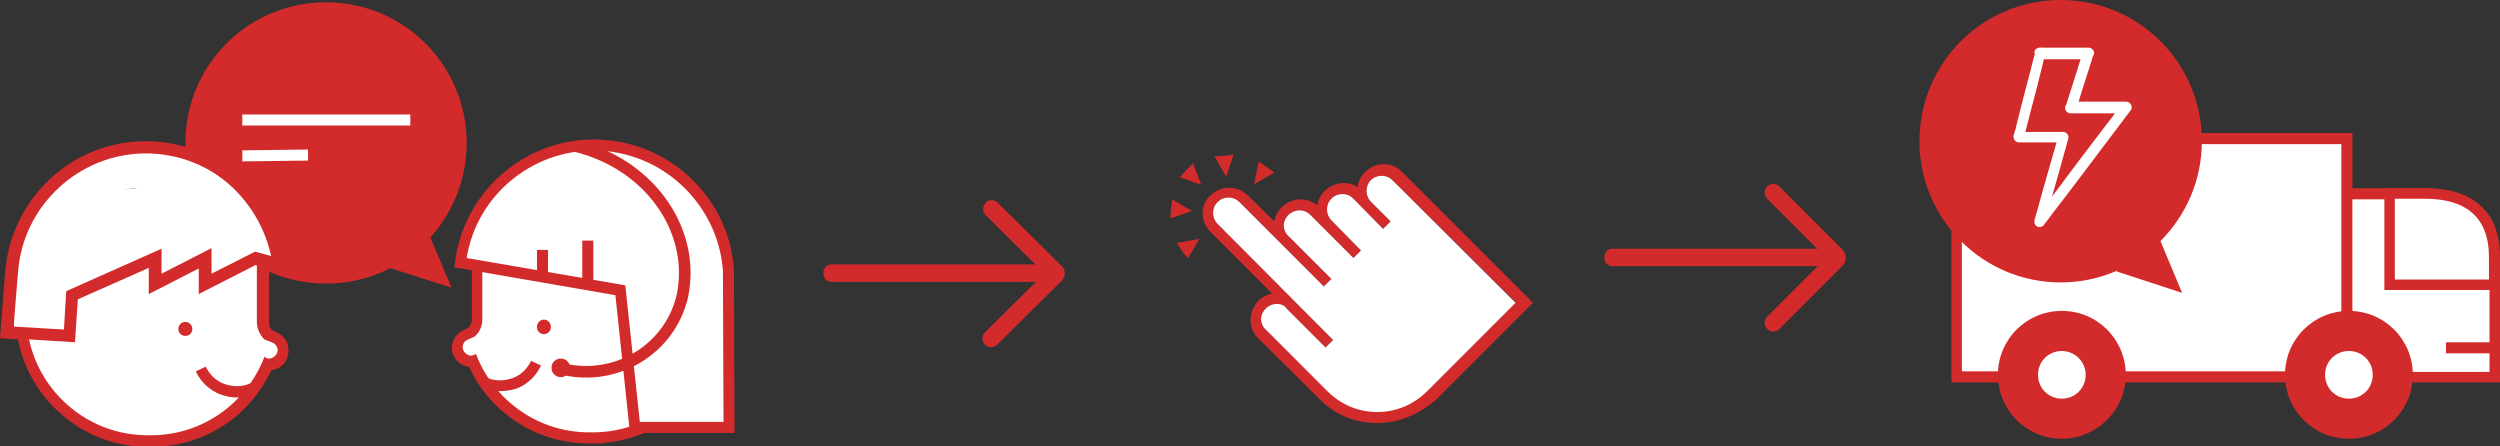
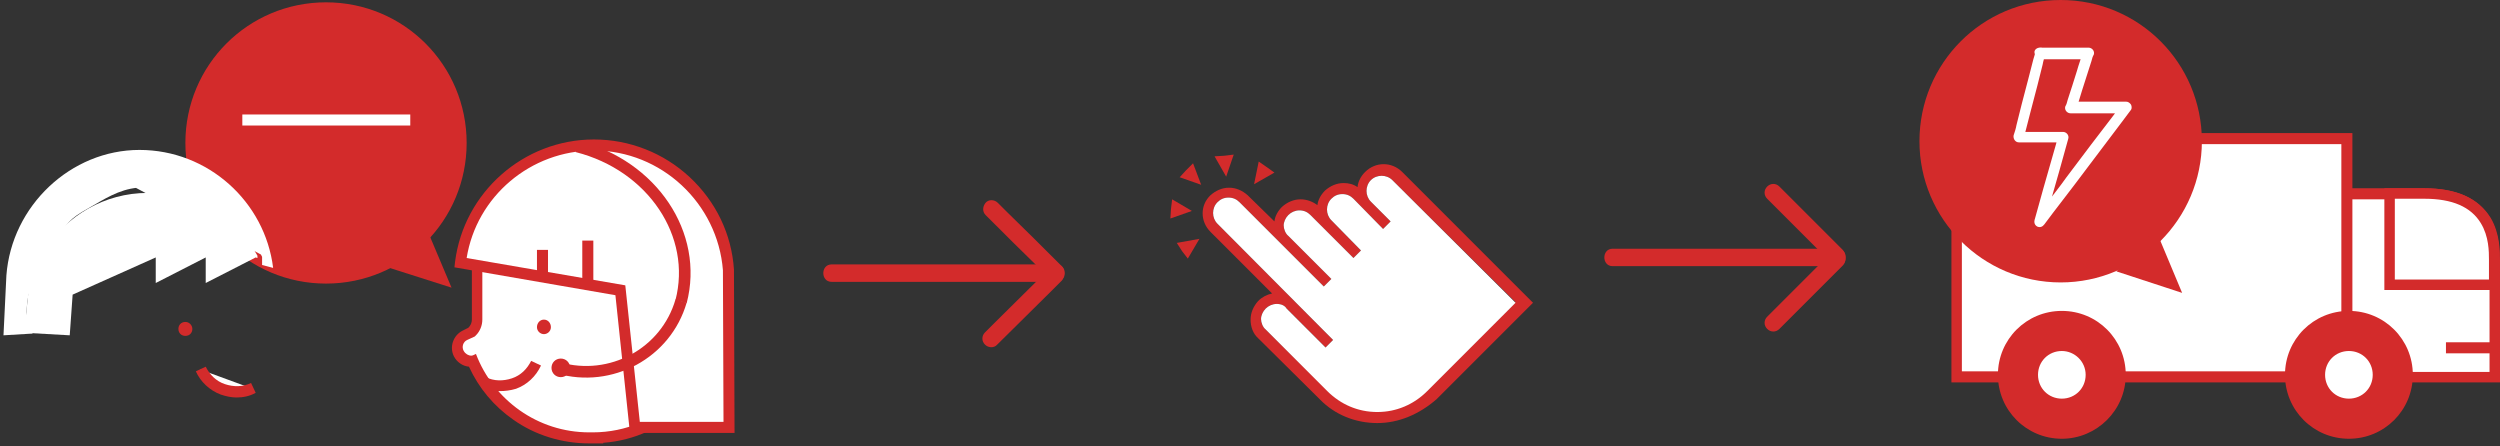
<svg xmlns="http://www.w3.org/2000/svg" version="1.1" id="Capa_1" x="0px" y="0px" viewBox="0 0 430.2 76.8" style="enable-background:new 0 0 430.2 76.8;" xml:space="preserve">
  <rect x="0" y="0" width="430.2" height="76.8" fill="#333333" stroke="none" />
  <style type="text/css">
	.st0{fill:#FFFFFF;}
	.st1{fill:#D32B2B;}
	.st2{fill:none;}
	.st3{fill:none;stroke:#D32B2B;stroke-width:2;stroke-miterlimit:10;}
</style>
  <g id="Capa_1-2">
    <g>
      <g>
        <path class="st0" d="M417.2,33.3h-20.3v16h3.1v15.6h29.3V44.8C429.3,42,429.3,33.3,417.2,33.3" />
        <path class="st1" d="M430.2,65.8h-31.1V50.3H396V32.4h21.2c5.5,0,9.3,1.7,11.4,5.1c1.6,2.7,1.6,5.8,1.6,7.3V65.8z M401,64h27.4     V44.8c0-1.4,0-4-1.4-6.3c-1.7-2.8-5-4.2-9.8-4.2h-19.4v14.2h3.1L401,64L401,64z" />
        <rect x="420.9" y="58.9" class="st1" width="8.1" height="1.9" />
        <polygon class="st0" points="403.8,23.9 397,23.9 336.7,23.9 336.7,64.8 403.8,64.8    " />
        <path class="st1" d="M404.8,65.8h-69V22.9H397l7.8,0L404.8,65.8L404.8,65.8z M337.6,63.9h65.3V24.8l-5.9,0h-59.4L337.6,63.9     L337.6,63.9z" />
        <path class="st1" d="M378.9,24.3c0,13.4-10.9,24.3-24.3,24.3s-24.3-10.9-24.3-24.3S341.1,0,354.6,0S378.9,10.9,378.9,24.3" />
        <polygon class="st1" points="367.6,43.1 364.2,46.7 375.5,50.4 370.9,39.4    " />
        <path class="st0" d="M362.3,64.5c0,4.2-3.4,7.5-7.5,7.5s-7.5-3.4-7.5-7.5s3.4-7.5,7.5-7.5S362.3,60.3,362.3,64.5" />
        <path class="st1" d="M354.8,75.5c-6.1,0-11-4.9-11-11s4.9-11,11-11s11,4.9,11,11S360.8,75.5,354.8,75.5z M354.8,60.4     c-2.3,0-4.1,1.8-4.1,4.1s1.8,4.1,4.1,4.1s4.1-1.8,4.1-4.1S357,60.4,354.8,60.4z" />
        <path class="st0" d="M411.8,64.5c0,4.2-3.4,7.5-7.5,7.5s-7.5-3.4-7.5-7.5s3.4-7.5,7.5-7.5S411.8,60.3,411.8,64.5" />
        <path class="st1" d="M404.2,75.5c-6.1,0-11-4.9-11-11s4.9-11,11-11s11,4.9,11,11S410.3,75.5,404.2,75.5z M404.2,60.4     c-2.3,0-4.1,1.8-4.1,4.1s1.8,4.1,4.1,4.1s4.1-1.8,4.1-4.1S406.5,60.4,404.2,60.4z" />
        <path class="st0" d="M429.3,44.7c0-2.8,0-11.4-12-11.4h-6V49h18C429.3,49,429.3,44.7,429.3,44.7z" />
        <path class="st1" d="M430.2,49.9h-19.9V32.4h6.9c5.5,0,9.3,1.7,11.3,5.1c1.6,2.7,1.6,5.8,1.6,7.2h-0.9l0.9,0L430.2,49.9     L430.2,49.9z M412.2,48.1h16.1v-3.4c0-1.4,0-4-1.4-6.3c-1.7-2.8-4.9-4.2-9.7-4.2h-5.1V48.1z" />
      </g>
      <path class="st0" d="M350.9,10.2h8.4l-0.9-1.2c-0.3,1.1-0.7,2.1-1,3.2c-0.5,1.7-1.1,3.4-1.6,5c-0.1,0.4-0.2,0.8-0.4,1.1    c-0.2,0.6,0.3,1.2,0.9,1.2h9.5l-0.8-1.4c-0.5,0.7-1,1.3-1.5,2l-3.6,4.7l-4.3,5.7c-1.2,1.7-2.5,3.3-3.7,4.9    c-0.6,0.8-1.2,1.6-1.8,2.4c0,0,0,0,0,0l1.7,0.7c0.1-0.5,0.3-1,0.4-1.5l1-3.5c0.4-1.4,0.8-2.8,1.2-4.2l1-3.6    c0.2-0.6,0.3-1.2,0.5-1.8v0c0.2-0.6-0.3-1.2-0.9-1.2h-7.7l0.9,1.2c0.1-0.5,0.3-1,0.4-1.5l0.9-3.5c0.4-1.4,0.7-2.8,1.1-4.2l0.9-3.6    c0.1-0.6,0.3-1.2,0.5-1.8c0,0,0,0,0,0c0.1-0.5-0.1-1-0.6-1.1s-1,0.1-1.1,0.6s-0.3,1-0.4,1.4l-0.9,3.5l-1.1,4.2l-0.9,3.6    c-0.1,0.6-0.3,1.2-0.5,1.8c0,0,0,0,0,0c-0.1,0.6,0.3,1.2,0.9,1.2h7.7l-0.9-1.2c-0.1,0.5-0.3,1-0.4,1.5l-1,3.5l-1.2,4.2l-1,3.6    c-0.2,0.6-0.3,1.2-0.5,1.8v0c-0.1,0.5,0.1,0.9,0.5,1.1c0.5,0.2,0.9,0,1.2-0.4c0.5-0.7,1-1.3,1.5-2l3.6-4.7    c1.4-1.9,2.9-3.8,4.3-5.7l3.7-4.9c0.6-0.8,1.2-1.6,1.8-2.4c0,0,0,0,0,0c0.2-0.3,0.1-0.7,0-0.9c-0.2-0.3-0.5-0.5-0.8-0.5h-9.5    l0.9,1.2c0.3-1,0.7-2.1,1-3.2l1.6-5c0.1-0.4,0.2-0.8,0.4-1.1c0.2-0.6-0.3-1.2-0.9-1.2h-8.4c-0.5,0-1,0.4-0.9,0.9    S350.4,10.2,350.9,10.2L350.9,10.2z" />
      <g>
        <path class="st1" d="M31.9,24.6c0,13.4,10.8,24.2,24.2,24.2S80.3,38,80.3,24.6S69.5,0.4,56.1,0.4S31.9,11.2,31.9,24.6" />
        <polygon class="st1" points="69.8,42.3 66.4,45.9 77.7,49.5 73.1,38.6    " />
        <rect x="41.7" y="19.7" class="st0" width="28.9" height="1.9" />
-         <rect x="41.7" y="25.8" transform="matrix(1 -1.239152e-02 1.239152e-02 1 -0.328 0.589)" class="st0" width="11.3" height="1.9" />
      </g>
      <g>
-         <path class="st0" d="M24.5,75.9L24.5,75.9C12.9,75.4,3.6,65.8,3.6,54.1c0-3.5,0.8-6.9,2.4-10l0,0L7,42.4v0     c3.9-6.1,10.4-9.8,17.5-10.1v-0.1h0.9c0.1,0,0.2,0,0.3,0H26c8,0,15.4,4.4,19.2,11.5l0.1,0.2v11.5c0,0.8,0.3,1.5,0.9,2.1     c0,0,0,0,0.1,0.1l1.2,0.6c1.2,0.6,1.6,2,1,3.2c-0.4,0.8-1.2,1.3-2.1,1.3l0,0c-0.1,0-0.2,0-0.3,0c-1.6,3.7-4.2,6.9-7.5,9.3     c-3.7,2.6-8,4-12.5,4L24.5,75.9L24.5,75.9z" />
        <path class="st1" d="M33.1,56.6c0,0.7-0.5,1.2-1.2,1.2s-1.2-0.5-1.2-1.2s0.5-1.2,1.2-1.2S33.1,56,33.1,56.6" />
        <path class="st0" d="M43.5,66.9c-3.4,1.6-7.5,0.1-9-3.3" />
        <path class="st1" d="M40.7,68.4c-0.9,0-1.8-0.2-2.7-0.5c-1.9-0.7-3.5-2.2-4.3-4l1.7-0.8c0.7,1.4,1.8,2.5,3.3,3s3.1,0.5,4.5-0.2     l0.8,1.7C42.9,68.2,41.8,68.4,40.7,68.4z" />
        <g>
-           <path class="st2" d="M35.4,48.8l0-4.4l-8.6,4.4l0-4.4l-14.3,6.4l-0.5,7l-7.1-0.4C6.4,67.3,15,74.9,25.4,74.9c0,0,0,0,0.1,0l0,0      c0.2,0,0.3,0,0.5,0l0,0c8.9,0,16.5-5.6,19.5-13.5l0.2,0.1c0.2,0.1,0.4,0.2,0.6,0.2c0.5,0,1-0.3,1.3-0.8c0.4-0.7,0.1-1.6-0.6-1.9      l-1.3-0.6c-0.1-0.1-0.1-0.1-0.2-0.2c-0.7-0.7-1.1-1.7-1.1-2.8V44.6L44,44.5C44,44.5,35.4,48.8,35.4,48.8z" />
          <path class="st0" d="M26,33.2L26,33.2c-0.2,0-0.3,0-0.5,0v0c0,0,0,0-0.1,0c-7.4,0-13.9,3.9-17.6,9.7l-0.9,1.5      c-1.5,2.9-2.3,6.1-2.3,9.6c0,1.1,0.1,2.2,0.3,3.3l7.1,0.4l0.5-7l14.3-6.4l0,4.4l8.6-4.4l0,4.4l8.6-4.4l0.3,0.1v-0.4      C40.8,37.6,33.9,33.2,26,33.2L26,33.2z" />
-           <path class="st0" d="M24.3,31.9C24.3,31.9,24.4,31.9,24.3,31.9h0.5" />
          <path class="st0" d="M44.9,43.8l0.2,0.4v1.4l1.9,0.5c-1.4-11.4-11.2-20.3-23-20.3S2,35.4,1.1,47.4L0.6,57.7l5-0.3      c-0.2-1-1-2.6-1-3.7c0-3.6,1.1-5.1,2.7-8.3l1.6-0.5l-0.5-0.1l1.8-2.1L10,42.2l-0.4-0.7c2-3.2,2.3-3.8,5.5-5.6      c2.8-1.6,5.3-3.3,8.6-3.6l-1.3-0.5" />
        </g>
-         <path class="st1" d="M47.8,57.3l-1-0.5c-0.4-0.4-0.5-0.9-0.5-1.4v-9.2l3.1,0.9l-0.2-1.6c-1.5-12.1-11.9-21.2-24.1-21.2     c-6.2,0-12,2.3-16.5,6.5C4.1,35,1.4,40.7,0.9,46.7L0,58.2l3.1,0.2c0.8,4.4,3,8.5,6.3,11.8c3.9,3.9,8.9,6.2,14.2,6.6v0.1H25l0,0h1     c4.7,0,9.2-1.4,13.1-4.1c3.3-2.3,5.9-5.5,7.6-9.1c1.1-0.1,2.1-0.8,2.6-1.8C50.1,60.1,49.5,58.1,47.8,57.3z M3.1,46.9     c0.8-11.5,10.5-20.5,22-20.5c10.6,0,19.6,7.5,21.7,17.7l-2.9-0.8l-7.5,3.8l0-4.4l-8.6,4.4l0-4.3l-16.4,7.3l-0.4,6.6l-8.6-0.5     C2.3,56.2,3.1,46.9,3.1,46.9z M47.6,60.9c-0.3,0.5-0.8,0.8-1.3,0.8c-0.2,0-0.4,0-0.6-0.2l-0.2-0.1c-3,7.9-10.6,13.5-19.5,13.5     l0,0c-0.2,0-0.3,0-0.5,0l0,0c0,0,0,0-0.1,0c-10,0-18.4-7.1-20.4-16.5l7.9,0.5l0.5-7.4l12.2-5.4l0,4.5l8.6-4.4l0,4.4l9.8-5     l0.2,0.1v9.7c0,1,0.4,2,1.1,2.8c0.1,0.1,0.1,0.1,0.2,0.2L47,59C47.7,59.4,48,60.2,47.6,60.9L47.6,60.9z" />
      </g>
      <path class="st0" d="M101.9,75.5c-0.1,0-0.2,0-0.3,0h-0.2c-4.5,0-8.8-1.4-12.5-3.9c-3.3-2.4-5.9-5.6-7.5-9.3c-0.1,0-0.2,0-0.3,0    c-0.9,0-1.7-0.5-2.1-1.3c-0.6-1.2-0.1-2.6,1.1-3.2l1.2-0.6c0,0,0.1,0,0.1-0.1c0.6-0.6,0.9-1.3,0.9-2.1V43.6l0.1-0.2    c3.8-7.1,11.2-11.5,19.2-11.5h1.4V32c7.2,0.3,13.7,4,17.5,10.1l0,0l0.9,1.6v0c1.6,3.1,2.5,6.5,2.5,10c0,11.7-9.3,21.3-20.9,21.8v0    C102.8,75.5,102,75.5,101.9,75.5L101.9,75.5L101.9,75.5z" />
      <path class="st1" d="M101.9,32.8L101.9,32.8C101.9,32.8,101.9,32.8,101.9,32.8c7.5,0,14,3.9,17.7,9.7l0.9,1.5    c1.5,2.9,2.3,6.1,2.3,9.6c0,11.5-9.3,20.8-20.8,20.8c0,0,0,0-0.1,0l0,0c-0.2,0-0.3,0-0.5,0l0,0c-8.9,0-16.5-5.6-19.5-13.5    l-0.2,0.1c-0.2,0.1-0.4,0.2-0.6,0.2c-0.5,0-1-0.3-1.3-0.8c-0.4-0.7-0.1-1.6,0.6-1.9l1.3-0.6c0.1-0.1,0.1-0.1,0.2-0.2    C82.6,57,83,56,83,55V43.8c3.5-6.5,10.4-11,18.4-11l0,0C101.6,32.8,101.7,32.8,101.9,32.8 M103.8,30.9h-1.9c0,0,0,0-0.1,0h-0.4    c-8.4,0-16,4.6-20,11.9l-0.2,0.4V55c0,0.5-0.2,1-0.6,1.4l-1,0.5c-1.6,0.8-2.3,2.8-1.5,4.4c0.5,1,1.5,1.7,2.6,1.8    c1.7,3.7,4.3,6.8,7.6,9.1c3.8,2.7,8.4,4.1,13.1,4.1h2.4v-0.1c5.4-0.4,10.4-2.7,14.3-6.6c4.3-4.3,6.7-10,6.7-16.1    c0-3.6-0.9-7.3-2.6-10.5l0,0l0,0l-0.9-1.5l0,0l0,0c-2-3.2-4.8-5.8-8.1-7.7c-2.8-1.6-6-2.6-9.3-2.8L103.8,30.9L103.8,30.9z" />
      <path class="st1" d="M92.4,56.3c0,0.7,0.6,1.2,1.2,1.2s1.2-0.5,1.2-1.2S94.3,55,93.6,55S92.4,55.6,92.4,56.3" />
      <path class="st0" d="M83.9,66.5c3.4,1.6,7.4,0.1,9-3.3" />
      <path class="st1" d="M86,67.3c-1.1,0-2.2-0.2-3.2-0.7l0.8-1.7c1.4,0.7,3,0.7,4.5,0.2s2.6-1.6,3.3-3l1.7,0.8    c-0.9,1.9-2.4,3.3-4.3,4C87.8,67.2,86.9,67.3,86,67.3z" />
      <path class="st0" d="M106.8,49.9l-27.5-4.7c1.4-11.4,11.2-20.3,23-20.3s22.2,9.5,23.1,21.5l0.1,27.1h-16.2    C109.3,73.5,106.8,49.9,106.8,49.9z" />
      <path class="st1" d="M126.4,74.5h-18l-2.5-23.7L78.2,46l0.1-0.9c1.5-12,11.8-21.1,23.9-21.1c6.1,0,12,2.3,16.5,6.5    c4.5,4.2,7.2,9.8,7.6,15.9v0.1L126.4,74.5L126.4,74.5z M110.1,72.6h14.4l-0.1-26.1c-0.9-11.5-10.6-20.6-22.2-20.6    c-10.9,0-20.2,7.9-21.9,18.5l27.3,4.7L110.1,72.6L110.1,72.6z" />
      <rect x="100.2" y="41.4" class="st1" width="1.9" height="7.8" />
      <rect x="92.4" y="43" class="st1" width="1.9" height="4.5" />
      <path class="st1" d="M237,72.8c-3.7,0-7.3-1.4-9.9-4.1l-10.6-10.5c-0.9-0.8-1.3-2-1.3-3.2s0.5-2.3,1.3-3.2    c0.7-0.7,1.5-1.1,2.4-1.3l-10.6-10.6c-1.8-1.8-1.8-4.6,0-6.3c0.9-0.8,2-1.3,3.2-1.3s2.3,0.5,3.2,1.3l4.6,4.5    c0.1-0.9,0.6-1.8,1.3-2.5c0.9-0.8,2-1.3,3.2-1.3l0,0c1.1,0,2.1,0.4,2.9,1c0.1-0.9,0.6-1.8,1.3-2.5c0.9-0.8,2-1.3,3.2-1.3    c0.9,0,1.7,0.2,2.4,0.7c0.1-1,0.6-1.9,1.3-2.6c1.8-1.8,4.6-1.8,6.4,0l22.5,22.5l-16.6,16.6C244.2,71.3,240.7,72.8,237,72.8    L237,72.8z M219.7,52.3c-0.7,0-1.4,0.3-1.9,0.8c-0.5,0.5-0.8,1.2-0.8,1.8s0.3,1.4,0.8,1.8l10.6,10.5c2.3,2.3,5.3,3.6,8.6,3.6    s6.3-1.3,8.6-3.6l15.2-15.2L239.6,31c-1-1-2.7-1-3.7,0s-1,2.7,0,3.7l3.4,3.4l-1.3,1.3l-5.1-5.2c-0.5-0.5-1.1-0.8-1.9-0.8    s-1.4,0.3-1.9,0.8c-1,1-1,2.7,0,3.7l5.1,5.2l-1.3,1.3l-7.4-7.4c-0.5-0.5-1.1-0.8-1.9-0.8c-0.7,0-1.4,0.3-1.9,0.8    c-0.5,0.5-0.8,1.2-0.8,1.8s0.3,1.4,0.8,1.8l7.4,7.4l-1.3,1.3l-14.5-14.5c-0.5-0.5-1.1-0.8-1.9-0.8s-1.4,0.3-1.9,0.8    c-1,1-1,2.7,0,3.7l19.9,20l-1.3,1.3l-6.7-6.7C221.1,52.6,220.4,52.3,219.7,52.3L219.7,52.3z" />
      <polygon class="st1" points="204.1,29.3 203,30.5 206.7,31.8 205.3,28.1   " />
      <polygon class="st1" points="201.5,36 201.7,34.3 205.1,36.3 201.4,37.6   " />
      <polygon class="st1" points="203.4,43.2 202.5,41.8 206.4,41.1 204.4,44.5   " />
      <polygon class="st1" points="210.7,26.8 209,26.9 211,30.4 212.3,26.6   " />
      <polygon class="st1" points="217.9,28.7 216.6,27.8 215.8,31.7 219.3,29.7   " />
      <path class="st3" d="M96.1,63.3c9,2.6,18.5-2.5,21.1-11.5" />
      <path class="st3" d="M117.2,51.9c3-11.5-4.9-23.4-17.9-26.7" />
      <path class="st1" d="M94.9,63.3c0,0.9,0.7,1.6,1.6,1.6s1.6-0.7,1.6-1.6s-0.7-1.6-1.6-1.6S94.9,62.4,94.9,63.3" />
      <path class="st0" d="M219.7,52.3c-0.7,0-1.4,0.3-1.9,0.8c-0.5,0.5-0.8,1.2-0.8,1.8s0.3,1.4,0.8,1.8l10.6,10.6    c2.3,2.3,5.3,3.6,8.6,3.6s6.3-1.3,8.6-3.6l15.2-15.2L239.6,31c-1-1-2.7-1-3.7,0s-1,2.7,0,3.7l3.4,3.4l-1.3,1.3l-5.1-5.2    c-0.5-0.5-1.1-0.8-1.9-0.8s-1.4,0.3-1.9,0.8c-1,1-1,2.7,0,3.7l5.1,5.2l-1.3,1.3l-7.4-7.4c-0.5-0.5-1.1-0.8-1.9-0.8    c-0.7,0-1.4,0.3-1.9,0.8c-0.5,0.5-0.8,1.2-0.8,1.8s0.3,1.4,0.8,1.8l7.4,7.4l-1.3,1.3l-14.5-14.5c-0.5-0.5-1.1-0.8-1.9-0.8    s-1.4,0.3-1.9,0.8c-1,1-1,2.7,0,3.7l19.9,20l-1.3,1.3l-6.7-6.7C221.1,52.6,220.5,52.3,219.7,52.3L219.7,52.3z" />
      <path class="st1" d="M143.1,48.5c12.9,0,25.8,0,38.7,0c1.9,0,1.9-3,0-3c-12.9,0-25.8,0-38.7,0C141.2,45.5,141.2,48.5,143.1,48.5    L143.1,48.5z" />
      <path class="st1" d="M182.7,45.8c-3.2-3.2-6.4-6.4-9.6-9.5l-1.4-1.4c-0.6-0.6-1.6-0.6-2.1,0s-0.6,1.5,0,2.1    c3.2,3.2,6.4,6.4,9.6,9.5l1.4,1.4c0.6,0.6,1.6,0.6,2.1,0S183.2,46.3,182.7,45.8L182.7,45.8z" />
      <path class="st1" d="M180.5,46.3l-9.6,9.5l-1.4,1.4c-0.6,0.6-0.6,1.5,0,2.1s1.6,0.6,2.1,0l9.6-9.5l1.4-1.4c0.6-0.6,0.6-1.5,0-2.1    S181.1,45.8,180.5,46.3L180.5,46.3z" />
      <path class="st1" d="M277.5,45.8c12.9,0,25.8,0,38.7,0c1.9,0,1.9-3,0-3c-12.9,0-25.8,0-38.7,0C275.6,42.8,275.6,45.8,277.5,45.8    L277.5,45.8z" />
      <path class="st1" d="M317.1,43c-3.2-3.2-6.4-6.4-9.5-9.5l-1.4-1.4c-0.6-0.6-1.5-0.6-2.1,0s-0.6,1.5,0,2.1c3.2,3.2,6.4,6.4,9.5,9.5    l1.4,1.4c0.6,0.6,1.5,0.6,2.1,0S317.6,43.6,317.1,43L317.1,43z" />
      <path class="st1" d="M315,43.6c-3.2,3.2-6.4,6.4-9.5,9.5l-1.4,1.4c-0.6,0.6-0.6,1.5,0,2.1s1.5,0.6,2.1,0c3.2-3.2,6.4-6.4,9.5-9.5    l1.4-1.4c0.6-0.6,0.6-1.5,0-2.1S315.5,43,315,43.6L315,43.6z" />
    </g>
  </g>
</svg>